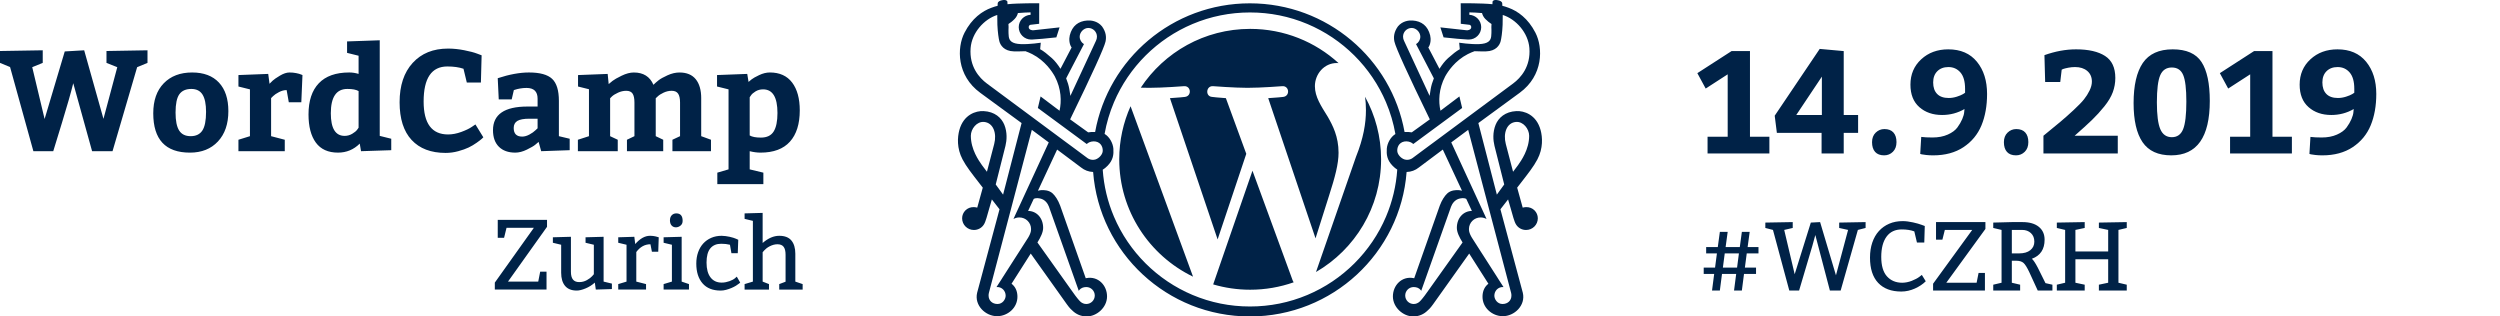
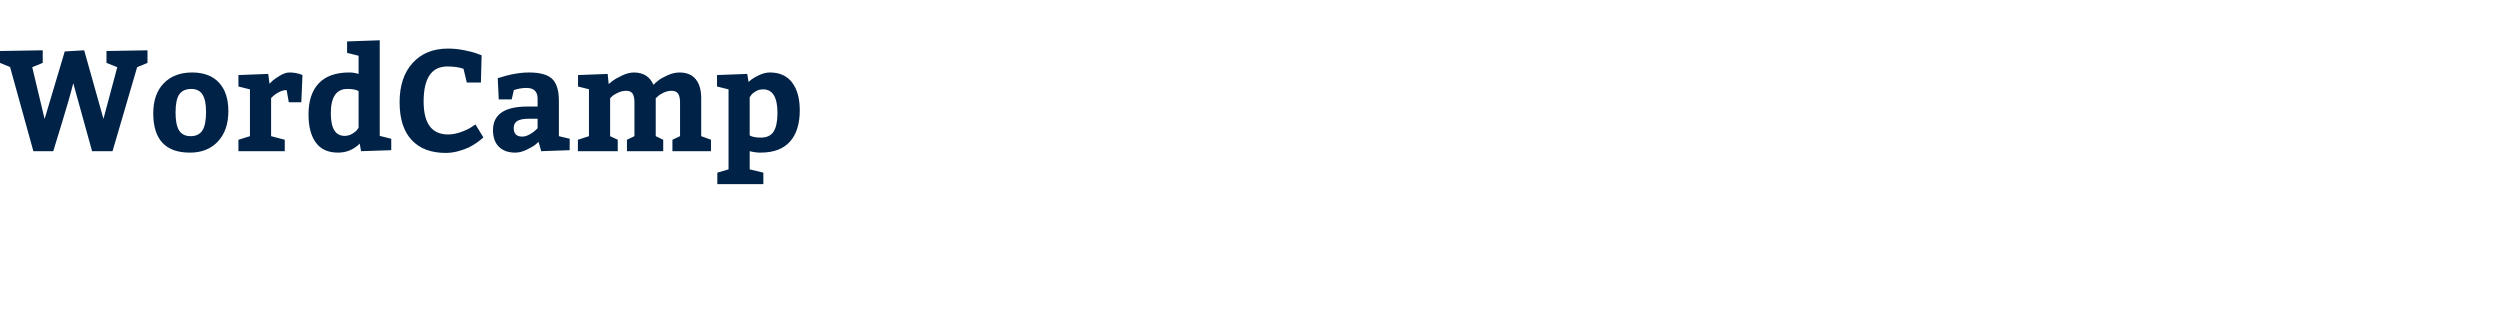
<svg xmlns="http://www.w3.org/2000/svg" height="110" viewBox="0 0 869 110" width="869">
  <g fill="#002247" fill-rule="nonzero">
-     <path d="m593.06 88.08v-2.21h4.046l.714-5.27h2.72l-.714 5.27h4.93l.714-5.27h2.72l-.714 5.27h3.774v2.21h-4.08l-.646 4.93h3.876v2.21h-4.182l-.748 5.78h-2.72l.748-5.78h-4.93l-.748 5.78h-2.72l.748-5.78h-3.638v-2.21h3.944l.646-4.93zm6.46 0-.646 4.93h4.93l.646-4.93zm22.44 12.92-5.678-21.08-2.652-.68v-1.87l9.52-.17v2.04l-2.958.68 3.638 15.402 5.61-17.952 3.23-.17 5.508 18.496 4.216-15.776-3.094-.68v-1.87l9.18-.17v2.04l-2.686.68-5.984 21.08h-3.74l-5.066-19.312-1.054 3.842-4.59 15.47zm44.37-16.694-.918-3.876c-1.224-.453-2.675-.68-4.352-.68-2.312 0-4.08.839-5.304 2.516s-1.836 4.023-1.836 7.038c0 3.037.663 5.293 1.989 6.766s3.1 2.21 5.321 2.21c.499 0 1.037-.057 1.615-.17s1.139-.278 1.683-.493 1.043-.442 1.496-.68.827-.47 1.122-.697l.884-.68 1.36 2.21c-.499.499-1.071.963-1.717 1.394s-1.337.81-2.074 1.139c-.737.329-1.502.584-2.295.765s-1.598.272-2.414.272c-3.468 0-6.148-1.003-8.041-3.009s-2.839-4.936-2.839-8.789c0-1.927.266-3.672.799-5.236s1.298-2.896 2.295-3.995 2.193-1.949 3.587-2.55 2.964-.901 4.709-.901c.521 0 1.094.04 1.717.119s1.235.187 1.836.323 1.167.278 1.7.425.969.289 1.309.425l1.088.408-.17 5.746zm6.63-7.106h17.17v2.38l-13.6 18.7h10.54l.68-3.4h2.21v6.12h-18.02v-2.38l13.6-18.7h-9.52l-.85 3.4h-2.21zm19.89 23.8v-2.04l2.89-.68v-18.36l-2.89-.68v-1.87l6.46-.17h3.74c2.403 0 4.278.544 5.627 1.632s2.023 2.584 2.023 4.488c0 3.332-1.473 5.542-4.42 6.63.544.476 1.224 1.496 2.04 3.06l2.686 5.406 2.414.544v2.04h-5.1l-2.89-6.29c-.793-1.7-1.479-2.805-2.057-3.315-.578-.51-1.422-.765-2.533-.765h-1.53v7.65l2.89.68v2.04zm6.46-21.08v8.16h2.55c1.655 0 2.947-.374 3.876-1.122s1.394-1.734 1.394-2.958c0-1.247-.397-2.238-1.19-2.975s-1.813-1.105-3.06-1.105zm25.33 19.04v2.04h-9.69v-2.04l2.89-.68v-18.36l-2.89-.68v-1.87l9.69-.17v2.04l-3.23.68v7.48h11.39v-7.48l-3.23-.68v-1.87l9.69-.17v2.04l-2.89.68v18.36l2.89.68v2.04h-9.69v-2.04l3.23-.68v-8.16h-11.39v8.16z" />
-     <path d="m615.039 47.539v5.805h-21.491v-5.805h6.997v-21.705l-7.647 4.947-2.899-5.351 11.895-7.673h6.397v29.782zm30.837-7.572v6.209h-4.998v7.168h-7.697v-7.168h-15.543l-.75-5.956c9.296-13.831 14.511-21.571 15.643-23.22l8.346.757v22.21zm-21.491 0h8.896v-13.326zm26.339 9.439c0-1.38.425-2.482 1.274-3.306.85-.824 1.858-1.237 3.024-1.237 1.366 0 2.407.395 3.124 1.186.716.791 1.075 1.91 1.075 3.357 0 1.413-.416 2.532-1.249 3.357-.833.824-1.849 1.237-3.049 1.237-1.366 0-2.407-.395-3.124-1.186s-1.075-1.927-1.075-3.407zm17.093-1.817c1.0.135 2.299.202 3.898.202 2.032 0 3.807-.337 5.323-1.01 1.516-.673 2.632-1.497 3.349-2.473.716-.976 1.283-1.952 1.699-2.928.416-.976.641-1.8.675-2.473l.1-1.01c-2.366 1.38-4.965 2.07-7.797 2.07-3.199 0-5.831-.909-7.897-2.726s-3.099-4.425-3.099-7.824c0-3.567 1.249-6.503 3.748-8.808 2.499-2.305 5.631-3.458 9.396-3.458 4.298 0 7.622 1.439 9.971 4.316 2.349 2.877 3.524 6.604 3.524 11.181 0 4.139-.65 7.782-1.949 10.928-1.299 3.146-3.382 5.67-6.247 7.572-2.865 1.901-6.381 2.852-10.546 2.852-.866 0-1.674-.042-2.424-.126-.75-.084-1.274-.16-1.574-.227l-.5-.151zm15.244-15.345v-1.363c0-2.558-.541-4.459-1.624-5.704-1.083-1.245-2.474-1.868-4.173-1.868-1.599 0-2.882.48-3.848 1.439s-1.449 2.263-1.449 3.912c0 1.716.458 3.045 1.374 3.988s2.257 1.413 4.023 1.413c.933 0 1.874-.151 2.824-.454.95-.303 1.674-.606 2.174-.909zm13.494 17.162c0-1.38.425-2.482 1.274-3.306.85-.824 1.858-1.237 3.024-1.237 1.366 0 2.407.395 3.124 1.186.716.791 1.075 1.91 1.075 3.357 0 1.413-.416 2.532-1.249 3.357-.833.824-1.849 1.237-3.049 1.237-1.366 0-2.407-.395-3.124-1.186-.716-.791-1.075-1.927-1.075-3.407zm39.583-2.221v6.158h-25.839v-6.158c2.599-2.12 4.581-3.752 5.947-4.896 1.366-1.144 2.874-2.482 4.523-4.013 1.649-1.531 2.857-2.776 3.623-3.735s1.416-1.985 1.949-3.079.8-2.128.8-3.104c0-1.548-.533-2.776-1.599-3.685-1.066-.909-2.482-1.363-4.248-1.363-.8 0-1.583.076-2.349.227-.766.151-1.349.294-1.749.429l-.55.252-.5 4.291h-5.248l-.25-9.338c3.765-1.346 7.43-2.019 10.995-2.019 4.332 0 7.688.766 10.071 2.297 2.382 1.531 3.573 4.08 3.573 7.647 0 1.716-.292 3.365-.875 4.947-.583 1.582-1.558 3.222-2.924 4.922-1.366 1.699-2.807 3.281-4.323 4.745-1.516 1.464-3.523 3.289-6.022 5.477zm8.696-25.289c2.166-3.163 5.631-4.745 10.396-4.745 4.765 0 8.105 1.472 10.021 4.417 1.916 2.945 2.874 7.445 2.874 13.503 0 12.619-4.465 18.929-13.394 18.929-4.565 0-7.888-1.523-9.971-4.568-2.082-3.045-3.124-7.58-3.124-13.604 0-6.125 1.066-10.769 3.199-13.932zm14.044 4.19c-.733-1.75-2.049-2.625-3.948-2.625-1.899 0-3.24.892-4.023 2.675-.783 1.784-1.175 4.93-1.175 9.439 0 4.375.4 7.487 1.199 9.338.8 1.851 2.132 2.776 3.998 2.776 1.866 0 3.174-.925 3.923-2.776.75-1.851 1.125-5.048 1.125-9.591 0-4.442-.367-7.521-1.1-9.237zm37.784 21.453v5.805h-21.491v-5.805h6.997v-21.705l-7.647 4.947-2.899-5.351 11.895-7.673h6.397v29.782zm6.447.05c1.0.135 2.299.202 3.898.202 2.032 0 3.807-.337 5.323-1.01 1.516-.673 2.632-1.497 3.349-2.473.716-.976 1.283-1.952 1.699-2.928.416-.976.641-1.8.675-2.473l.1-1.01c-2.366 1.38-4.965 2.07-7.797 2.07-3.199 0-5.831-.909-7.897-2.726-2.066-1.817-3.099-4.425-3.099-7.824 0-3.567 1.249-6.503 3.748-8.808 2.499-2.305 5.631-3.458 9.396-3.458 4.298 0 7.622 1.439 9.971 4.316s3.524 6.604 3.524 11.181c0 4.139-.65 7.782-1.949 10.928-1.299 3.146-3.382 5.67-6.247 7.572s-6.381 2.852-10.546 2.852c-.866 0-1.674-.042-2.424-.126-.75-.084-1.274-.16-1.574-.227l-.5-.151zm15.244-15.345v-1.363c0-2.558-.541-4.459-1.624-5.704-1.083-1.245-2.474-1.868-4.173-1.868-1.599 0-2.882.48-3.848 1.439s-1.449 2.263-1.449 3.912c0 1.716.458 3.045 1.374 3.988s2.257 1.413 4.023 1.413c.933 0 1.874-.151 2.824-.454.95-.303 1.674-.606 2.174-.909z" />
-     <path d="m488.246 45.889c.831-.059 1.659-.019 2.485.12l6.271-4.516c-7.715-15.86-11.814-24.863-12.295-27.009-.367-1.637-.159-3.407 1.225-5.322 1.613-1.938 3.925-2.115 5.095-2.034 3.121.217 5.266 1.853 6.098 5.16.324 1.29.186 3.118-.638 4.222l3.871 7.41c.916-1.467 1.942-2.771 2.992-3.711 1.588-1.407 2.821-2.413 4.073-3.104l-.214-2.256s3.786.594 6.858.491c3.231-.115 4.116-1.219 4.275-2.698.159-1.461.055-3.226.055-3.226l.049-1.067c-.672-.424-1.435-1.007-2.155-1.758-.66-.679-.983-1.431-1.136-2.05-1.661-.146-3.163-.206-4.409-.237v.843c2.296.121 4.122 2.001 4.122 4.299 0 2.383-1.942 4.311-4.342 4.311-.092 0-.183 0-.269-.006-2.076-.115-4.892-.358-8.464-.758l-1.118-3.475 9.178 1.013h.037c.147.012.324-.012.678-.115.415-.103.836-.412.842-.97.006-.528-.378-.819-.666-.831l-2.98-.346v-5.099l-.024-2.044s7.505-.042 11.029.34l.043-.867c0-.218.409-.825 1.881-.509.654.134 1.423.425 1.484 1.073.012.134.018.443.043.867.586.133 1.209.315 2.15.673 3.157 1.146 6.784 3.669 9.343 8.665 2.693 5.221 2.766 14.886-5.472 20.895l-14.363 10.514 6.43 24.879c.623-.77 1.508-2.189 2.559-3.535l-3.389-13.437c-.476-1.953-.666-4.669.391-7.301.995-2.45 3.34-4.584 7.236-4.766 2.589-.133 6.931 1.152 8.415 6.621.653 2.432.928 6.288-1.118 10.163-1.337 2.535-3.096 4.742-6.052 8.562l-.983 1.261 1.924 6.949c.366-.097.757-.169 1.16-.182 2.406-.073 4.097 1.819 4.097 3.881 0 2.268-1.838 4.069-4.097 4.069-1.466 0-2.748-.746-3.463-1.898-.629-.921-1.203-3.311-1.875-5.614l-.904-3.105-2.662 3.419c1.655 6.149 7.694 28.681 7.786 29.027 1.038 4.39-2.919 8.162-7.005 8.144-3.652-.049-7.151-2.959-7.004-7.035.073-1.915.831-3.322 2.046-4.25l-6.675-10.49-12.568 17.651c-.989 1.407-1.752 2.037-1.887 2.147-1.264 1.274-3.023 2.061-4.977 2.061-3.493 0-7.09-3.104-7.09-6.961 0-3.844 3.059-7.1 7.102-6.379.104.024.202.037.299.067l8.897-25.249c.715-1.91 1.692-3.383 2.595-4.226 1.289-1.213 3.164-1.201 3.908-1.164.336.012.788.103 1.221.206l-6.669-14.304-8.354 6.252c-1.167.937-2.632 1.5-4.228 1.544-2.155 28.092-25.725 50.217-54.485 50.217-28.76 0-52.331-22.127-54.485-50.22-1.568-.058-3.007-.618-4.156-1.541l-8.354-6.252-6.669 14.304c.434-.103.885-.195 1.221-.206.745-.037 2.62-.048 3.908 1.164.904.843 1.881 2.316 2.595 4.226l8.897 25.249c.098-.03.196-.042.299-.067 4.042-.721 7.102 2.535 7.102 6.379 0 3.857-3.597 6.961-7.09 6.961-1.954 0-3.713-.788-4.977-2.061-.135-.109-.898-.739-1.887-2.147l-12.568-17.651-6.675 10.49c1.215.928 1.973 2.335 2.046 4.25.147 4.075-3.353 6.985-7.004 7.035-4.086.018-8.043-3.754-7.005-8.144.092-.345 6.131-22.878 7.786-29.027l-2.662-3.419-.904 3.105c-.672 2.304-1.246 4.693-1.875 5.614-.714 1.152-1.997 1.898-3.463 1.898-2.259 0-4.097-1.801-4.097-4.069 0-2.061 1.692-3.953 4.097-3.881.403.012.794.085 1.16.182l1.924-6.949-.983-1.261c-2.956-3.82-4.714-6.028-6.052-8.562-2.046-3.875-1.771-7.731-1.118-10.163 1.484-5.469 5.826-6.755 8.415-6.621 3.896.182 6.241 2.316 7.236 4.766 1.057 2.632.867 5.348.391 7.301l-3.389 13.437c1.051 1.346 1.936 2.765 2.559 3.535l6.43-24.879-14.363-10.514c-8.238-6.009-8.165-15.674-5.472-20.895 2.559-4.996 6.186-7.519 9.343-8.665.941-.358 1.563-.54 2.15-.673.024-.424.03-.733.043-.867.061-.649.83-.94 1.484-1.073 1.472-.315 1.881.291 1.881.509l.043.867c3.523-.382 11.029-.34 11.029-.34l-.024 2.044v5.099l-2.98.346c-.287.012-.672.303-.666.831.006.558.427.867.842.97.354.103.532.127.678.115h.037l9.178-1.013-1.118 3.475c-3.572.4-6.387.643-8.464.758-.085.006-.177.006-.269.006-2.4 0-4.342-1.928-4.342-4.311 0-2.298 1.826-4.178 4.122-4.299v-.843c-1.246.03-2.748.091-4.409.237-.153.618-.476 1.37-1.136 2.05-.72.752-1.484 1.334-2.155 1.758l.049 1.067s-.104 1.765.055 3.226c.159 1.48 1.044 2.583 4.275 2.698 3.071.103 6.858-.491 6.858-.491l-.214 2.256c1.252.691 2.486 1.698 4.073 3.104 1.05.94 2.076 2.244 2.992 3.711l3.871-7.41c-.824-1.104-.962-2.932-.638-4.222.832-3.308 2.977-4.944 6.098-5.16 1.17-.081 3.482.096 5.095 2.034 1.384 1.915 1.592 3.685 1.225 5.322-.482 2.147-4.58 11.15-12.295 27.009l6.271 4.516c.803-.135 1.608-.176 2.415-.125 4.591-25.431 26.923-44.726 53.781-44.726 26.859 0 49.192 19.298 53.782 44.731zm35.169 4.157 2.527 9.657c.822-1.084 1.484-1.942 1.754-2.332 1.074-1.546 3.84-5.407 3.84-10.174 0-2.368-2.049-5.048-4.613-4.81-3.214.298-4.478 3.94-3.509 7.66zm-35.109 5.409c.244.067.489.103.727.103.758 0 1.387-.219 1.894-.561l4.893-3.639 3.017-2.225 27.151-20.134c2.578-1.92 6.133-5.821 5.626-12.307-.415-5.291-4.648-10.052-9.26-11.496 0 1.243 0 2.475-.043 3.414-.116 2.755-.458 4.815-.672 5.681-.336 1.365-1.607 3.487-5.088 3.566-1.197.024-2.633-.006-4.001-.055-.703.25-1.509.585-2.334 1-4.508 2.316-6.939 6.09-7.873 7.766-2.285 4.352-2.364 8.692-1.637 11.923l6.585-4.968.953 4.017-12.693 9.351-1.289.951-3.005 2.219c-.592-.555-1.405-.89-2.291-.914l-.043-.012c-2.236-.037-3.292 1.609-3.237 3.304.037 1.225 1.258 2.621 2.62 3.017zm27.918 19.557.495 1.12c-.605-.353-1.301-.548-2.046-.548-2.254 0-4.068 1.796-4.068 4.048 0 .225.012.469.055.7.018.055.043.122.055.207.025.115.049.244.092.347l.012.054c.269.816.813 1.686.813 1.686l3.085 4.828.99 1.534 4.752 7.42.483.773 1.674 2.593h-.171c-1.759-.049-3.012 1.376-3.012 3.007 0 1.218 1.026 2.886 2.841 2.886 1.857 0 3.091-1.254 3.091-2.886 0-.133.012-.56-.086-.913l-14.942-56.736-5.883 4.365zm-8.727-6.027c-1.902.39-2.746 1.929-3.108 2.848-.287.742-6.668 18.804-9.28 26.183l-.11.316-.991 2.774-.19-.304c-.52-.639-1.346-1.022-2.422-1.022-1.621 0-2.942 1.314-2.942 2.939 0 1.624 1.321 2.95 2.942 2.95.777 0 1.499-.304 2.055-.815.52-.439 1.78-2.111 1.78-2.111l1.719-2.391.489-.693 10.95-15.38c-1.138-1.819-1.988-3.577-1.988-5.073 0-3.528 2.373-5.883 5.23-5.883l-1.952-4.179c-.318-.188-.985-.414-2.184-.158zm-15.28-53.649c.89-.535 1.485-1.496 1.485-2.596 0-1.526-1.43-3.022-2.996-3.022-1.658 0-3.009 1.35-3.009 3.022 0 .529.135 1.016.35 1.453l8.884 19.136c.067-.511.19-1.271.38-2.402.191-1.143.577-2.408 1.093-3.691zm-146.633 34.71c.969-3.72-.294-7.361-3.509-7.66-2.564-.237-4.613 2.442-4.613 4.81 0 4.768 2.766 8.628 3.84 10.174.27.39.932 1.248 1.754 2.332zm35.109 5.409c1.362-.396 2.584-1.792 2.62-3.017.055-1.695-1.002-3.341-3.237-3.304l-.043.012c-.885.024-1.698.359-2.291.914l-3.005-2.219-1.289-.951-12.693-9.351.953-4.017 6.585 4.968c.727-3.231.647-7.571-1.637-11.923-.935-1.676-3.365-5.449-7.873-7.766-.825-.414-1.631-.75-2.334-1-1.368.049-2.804.079-4.001.055-3.482-.079-4.752-2.201-5.088-3.566-.214-.866-.556-2.926-.672-5.681-.043-.939-.043-2.17-.043-3.414-4.612 1.445-8.845 6.205-9.26 11.496-.507 6.486 3.048 10.387 5.626 12.307l27.151 20.134 3.017 2.225 4.893 3.639c.507.341 1.136.561 1.894.561.238 0 .483-.037.727-.103zm-27.918 19.557 11.771-25.513-5.883-4.365-14.942 56.736c-.098.353-.086.779-.086.913 0 1.632 1.234 2.886 3.091 2.886 1.814 0 2.841-1.667 2.841-2.886 0-1.631-1.252-3.056-3.012-3.007h-.171l1.674-2.593.483-.773 4.752-7.42.99-1.534 3.085-4.828s.544-.87.813-1.686l.012-.054c.043-.103.067-.232.092-.347.012-.085.037-.152.055-.207.043-.231.055-.475.055-.7 0-2.252-1.814-4.048-4.068-4.048-.745 0-1.442.194-2.046.548zm8.727-6.027c-1.199-.255-1.866-.03-2.184.158l-1.952 4.179c2.857 0 5.23 2.355 5.23 5.883 0 1.496-.85 3.254-1.988 5.073l10.95 15.38.489.693 1.719 2.391s1.26 1.673 1.78 2.111c.556.511 1.278.815 2.055.815 1.621 0 2.942-1.326 2.942-2.95 0-1.625-1.321-2.939-2.942-2.939-1.077 0-1.903.383-2.422 1.022l-.19.304-.991-2.774-.11-.316c-2.612-7.38-8.992-25.441-9.28-26.183-.361-.919-1.205-2.458-3.108-2.848zm15.28-53.649-6.188 11.9c.516 1.283.902 2.548 1.093 3.691.19 1.131.313 1.891.38 2.402l8.884-19.136c.215-.438.35-.924.35-1.453 0-1.672-1.351-3.022-3.009-3.022-1.566 0-2.996 1.496-2.996 3.022 0 1.101.595 2.061 1.485 2.596zm108.258 31.249c-.662-3.785-1.754-7.477-3.268-11.043-1.285-3.027-2.877-5.947-4.73-8.679-1.836-2.707-3.944-5.252-6.267-7.565-2.322-2.313-4.878-4.413-7.595-6.242-2.743-1.845-5.674-3.43-8.714-4.711-6.323-2.664-13.041-4.015-19.969-4.015-6.927 0-13.646 1.351-19.969 4.015-3.039 1.28-5.971 2.866-8.714 4.711-2.717 1.829-5.273 3.929-7.595 6.242-2.322 2.313-4.431 4.859-6.267 7.565-1.853 2.732-3.444 5.652-4.73 8.679-1.509 3.554-2.598 7.233-3.261 11.004 1.72 1.018 2.907 3.218 3.057 5.146.123 1.943-.028 3.911-2.04 5.953-.57.579-1.125 1.028-1.665 1.349.387 5.642 1.697 11.12 3.909 16.329 1.285 3.027 2.877 5.947 4.73 8.679 1.836 2.707 3.944 5.252 6.267 7.565 2.322 2.313 4.878 4.413 7.595 6.242 2.743 1.846 5.674 3.43 8.714 4.711 6.323 2.664 13.041 4.015 19.969 4.015 6.928 0 13.646-1.351 19.969-4.015 3.039-1.28 5.971-2.865 8.714-4.711 2.717-1.829 5.273-3.929 7.595-6.242s4.431-4.859 6.267-7.565c1.853-2.732 3.444-5.652 4.73-8.679 2.217-5.221 3.528-10.713 3.912-16.37-.518-.317-1.051-.753-1.597-1.307-2.012-2.043-2.164-4.01-2.04-5.953.149-1.904 1.308-4.073 2.993-5.107zm-10.545-12.959c3.552 6.456 5.574 13.866 5.574 21.747 0 16.724-9.099 31.325-22.63 39.182l13.9-40.032c2.597-6.467 3.462-11.638 3.462-16.237 0-1.669-.11-3.217-.306-4.661zm-39.138 25.712 13.988 38.174c.093.225.205.431.327.625-4.73 1.659-9.814 2.57-15.114 2.57-4.467 0-8.779-.652-12.858-1.847zm29.924-6.251c0 3.879-1.223 8.467-3.309 14.943l-4.695 14.819-16.447-48.73c2.74-.143 5.209-.431 5.209-.431 2.452-.289 2.163-3.879-.29-3.736 0 0-7.372.576-12.131.576-4.472 0-11.986-.576-11.986-.576-2.455-.143-2.742 3.591-.289 3.736 0 0 2.321.288 4.773.431l7.09 19.351-9.961 29.753-16.573-49.104c2.742-.143 5.208-.431 5.208-.431 2.451-.289 2.161-3.879-.291-3.736 0 0-7.371.576-12.13.576-.854 0-1.86-.021-2.929-.055 8.138-12.305 22.125-20.432 38.026-20.432 11.848 0 22.636 4.512 30.733 11.902-.196-.012-.387-.037-.589-.037-4.471 0-7.643 3.879-7.643 8.045 0 3.736 2.164 6.896 4.471 10.632 1.731 3.019 3.752 6.898 3.752 12.502zm-76.235 2.286c0-6.572 1.416-12.811 3.941-18.449l21.71 59.246c-15.183-7.347-25.651-22.855-25.651-40.798z" />
-     <path d="m173.017 76.423h17.127v2.423l-13.566 19.038h10.513l.678-3.462h2.204v6.231h-17.975v-2.423l13.566-19.038h-9.496l-.848 3.462h-2.204zm36.797 5.885v15.577l2.883.692v1.904l-5.596.173-.339-2.423c-.95.854-2.024 1.529-3.222 2.025-1.198.496-2.216.744-3.052.744-1.809 0-3.165-.542-4.07-1.627-.904-1.085-1.357-2.608-1.357-4.569v-9.727l-2.883-.692v-1.904l6.274-.173v12.15c0 1.223.237 2.129.712 2.717.475.588 1.198.883 2.171.883.972 0 1.865-.231 2.679-.692s1.413-.912 1.797-1.35l.61-.692v-10.246l-2.883-.692v-1.904zm10.683 0 .305 2.527c1.673-1.915 3.38-2.873 5.121-2.873.927 0 1.82.138 2.679.415l.373.104-.17 5.019h-2.204l-.509-2.596c-1.944 0-3.584.9-4.918 2.7v10.281l3.391.865v1.904h-9.666v-1.904l2.883-.865v-12.808l-2.883-.692v-1.904zm14.583-8.135c1.47 0 2.204.865 2.204 2.596 0 .715-.249 1.269-.746 1.662-.497.392-1.029.588-1.594.588-.61 0-1.108-.213-1.492-.64-.384-.427-.577-1.021-.577-1.783 0-.762.209-1.356.627-1.783.418-.427.944-.64 1.577-.64zm1.865 8.135v15.577l2.544.865v1.904h-8.818v-1.904l2.883-.865v-12.808l-2.883-.692v-1.904zm19.501 5.712h-2.204l-.509-2.942c-.882-.231-1.899-.346-3.052-.346-1.628 0-2.883.531-3.765 1.592-.882 1.062-1.323 2.712-1.323 4.95 0 2.238.463 3.958 1.39 5.158s2.216 1.8 3.866 1.8c.475 0 .944-.046 1.407-.138.463-.092.904-.213 1.323-.363.418-.15.797-.317 1.136-.502s.61-.369.814-.554l.577-.519 1.187 2.077-.373.312c-.271.231-.644.49-1.119.779-.475.288-1.0.554-1.577.796-.577.242-1.187.45-1.831.623-.644.173-1.272.26-1.882.26-2.758 0-4.861-.837-6.308-2.51-1.447-1.673-2.171-3.963-2.171-6.871 0-1.431.209-2.74.627-3.929s1.012-2.204 1.781-3.046c.769-.842 1.696-1.5 2.781-1.973 1.085-.473 2.295-.71 3.629-.71.452 0 .916.035 1.39.104.475.069.938.15 1.39.242.452.092.87.202 1.255.329.384.127.712.248.984.363l.746.346zm8.648-14.019v10.454c1.922-1.662 3.844-2.492 5.765-2.492s3.335.548 4.239 1.644c.904 1.096 1.357 2.625 1.357 4.587v9.692l2.544.865v1.904h-8.139v-1.904l2.204-.831v-9.381c0-1.246-.226-2.163-.678-2.752-.452-.588-1.164-.883-2.137-.883-.475 0-.938.063-1.39.19s-.882.294-1.289.502c-.407.208-.769.433-1.085.675-.317.242-.577.479-.78.71l-.61.692v10.212l2.204.865v1.904h-8.479v-1.904l2.883-.865v-21.115l-2.883-.692v-1.904z" />
    <path d="m11.604 52.557-8.103-29.254-3.501-1.443v-4.129l14.855-.249v4.378l-3.651 1.493 4.302 18.01 7.003-23.483 6.752-.398 6.702 23.831 4.802-17.96-3.751-1.493v-4.129l14.255-.249v4.378l-3.601 1.493-8.553 29.204h-7.103l-6.552-23.632c-.8 3.25-2.109 7.836-3.926 13.756-1.817 5.92-2.826 9.212-3.026 9.876zm55.17-27.363c4.035 0 7.144 1.169 9.328 3.507 2.184 2.338 3.276 5.647 3.276 9.925 0 4.444-1.209 7.96-3.626 10.547-2.418 2.587-5.66 3.881-9.728 3.881-8.503 0-12.755-4.56-12.755-13.682 0-4.444 1.217-7.919 3.651-10.423 2.434-2.504 5.719-3.756 9.854-3.756zm-.25 5.721c-1.901 0-3.293.614-4.177 1.841s-1.325 3.35-1.325 6.368c0 2.852.417 4.934 1.25 6.244.834 1.31 2.167 1.965 4.001 1.965s3.184-.647 4.051-1.94c.867-1.294 1.3-3.466 1.3-6.517 0-2.687-.408-4.685-1.225-5.995-.817-1.31-2.109-1.965-3.876-1.965zm16.356-4.826 10.354-.398.45 3.433c.267-.299.634-.663 1.1-1.095s1.309-1.012 2.526-1.741c1.217-.73 2.326-1.095 3.326-1.095.8 0 1.576.075 2.326.224.75.149 1.309.307 1.676.473l.5.199-.4 9.453h-4.352l-.75-4.229c-.867 0-1.751.232-2.651.697-.9.464-1.584.929-2.051 1.393l-.7.697v13.234l4.752 1.244v3.98h-16.106v-3.98l4.001-1.244v-16.269l-4.001-.995zm53.119 26.119-10.504.348-.45-2.637c-2.101 2.09-4.618 3.134-7.553 3.134-3.435 0-6.002-1.161-7.703-3.483-1.701-2.322-2.551-5.589-2.551-9.801 0-4.71 1.192-8.317 3.576-10.821 2.384-2.504 5.91-3.756 10.579-3.756 1.1 0 2.184.166 3.251.498v-6.318l-4.001-.995v-3.98l11.354-.398v33.234l4.001.995zm-11.354-7.811v-12.736c-.834-.498-2.134-.746-3.901-.746-3.835 0-5.752 2.819-5.752 8.458 0 5.24 1.601 7.861 4.802 7.861.934 0 1.809-.24 2.626-.721.817-.481 1.392-.954 1.726-1.418zm36.463-20.498c-1.567-.531-3.435-.796-5.602-.796-5.502 0-8.253 4.063-8.253 12.189 0 7.629 2.834 11.443 8.503 11.443 1.467 0 2.993-.29 4.577-.871 1.584-.58 2.809-1.169 3.676-1.766l1.25-.846 2.751 4.478c-.133.133-.333.323-.6.572-.267.249-.842.688-1.726 1.318-.884.63-1.809 1.177-2.776 1.642-.967.464-2.176.896-3.626 1.294-1.451.398-2.909.597-4.377.597-5.102 0-9.045-1.501-11.829-4.502-2.784-3.002-4.177-7.371-4.177-13.109 0-5.804 1.517-10.365 4.552-13.682s7.136-4.975 12.304-4.975c1.801 0 3.668.191 5.602.572 1.934.381 3.418.771 4.452 1.169l1.601.597-.25 9.453h-4.902zm36.913 28.308-9.904.348-.9-3.234c-.3.265-.7.605-1.2 1.02-.5.415-1.459.97-2.876 1.667-1.417.697-2.759 1.045-4.026 1.045-2.434 0-4.335-.68-5.702-2.04-1.367-1.36-2.051-3.284-2.051-5.771 0-5.473 4.001-8.209 12.004-8.209h3.501v-2.736c0-2.488-1.284-3.731-3.851-3.731-.767 0-1.517.066-2.251.199-.734.133-1.284.265-1.651.398l-.5.149-.75 3.234h-4.502l-.35-7.363c4.035-1.327 7.653-1.99 10.854-1.99 3.801 0 6.486.738 8.053 2.214 1.567 1.476 2.351 4.022 2.351 7.637v12.289l3.751.896zm-19.457-7.711c0 1.99.984 2.985 2.951 2.985.8 0 1.642-.24 2.526-.721.884-.481 1.576-.97 2.076-1.468l.75-.697v-3.333h-2.851c-1.934 0-3.326.257-4.177.771-.85.514-1.275 1.335-1.275 2.463zm65.173-10.348v13.184l3.401 1.244v3.98h-13.405v-3.98l2.651-1.244v-11.692c0-1.393-.225-2.421-.675-3.085-.45-.663-1.192-.995-2.226-.995-.967 0-1.909.216-2.826.647-.917.431-1.592.862-2.026 1.294l-.7.647v13.184l2.601 1.244v3.98h-12.605v-3.98l2.601-1.244v-11.692c0-1.426-.217-2.463-.65-3.109-.433-.647-1.167-.97-2.201-.97-.967 0-1.917.216-2.851.647s-1.634.862-2.101 1.294l-.65.647v13.184l2.651 1.244v3.98h-13.855v-3.98l3.851-1.244v-16.318l-3.801-.945v-3.98l10.304-.398.35 3.532c.333-.299.784-.672 1.35-1.119.567-.448 1.617-1.045 3.151-1.791s2.951-1.119 4.252-1.119c3.301 0 5.569 1.426 6.802 4.279.5-.498 1.084-1.012 1.751-1.542.667-.531 1.717-1.119 3.151-1.766 1.434-.647 2.818-.97 4.151-.97 2.501 0 4.385.779 5.652 2.338s1.901 3.764 1.901 6.617zm9.503-3.085-4.001-.995v-3.98l10.504-.398.45 2.786c.267-.232.625-.531 1.075-.896.45-.365 1.317-.854 2.601-1.468 1.284-.614 2.526-.92 3.726-.92 3.401 0 5.985 1.169 7.753 3.507 1.767 2.338 2.651 5.564 2.651 9.677 0 4.71-1.142 8.333-3.426 10.871-2.284 2.537-5.694 3.806-10.229 3.806-1.167 0-2.418-.166-3.751-.498v6.318l4.752 1.144v3.98h-16.006v-3.98l3.901-1.144zm7.353 2.736v13.284c.834.498 2.134.746 3.901.746 2.067 0 3.543-.705 4.427-2.114.884-1.41 1.325-3.557 1.325-6.443 0-5.473-1.667-8.209-5.002-8.209-.967 0-1.834.232-2.601.697-.767.464-1.3.929-1.601 1.393z" />
  </g>
</svg>